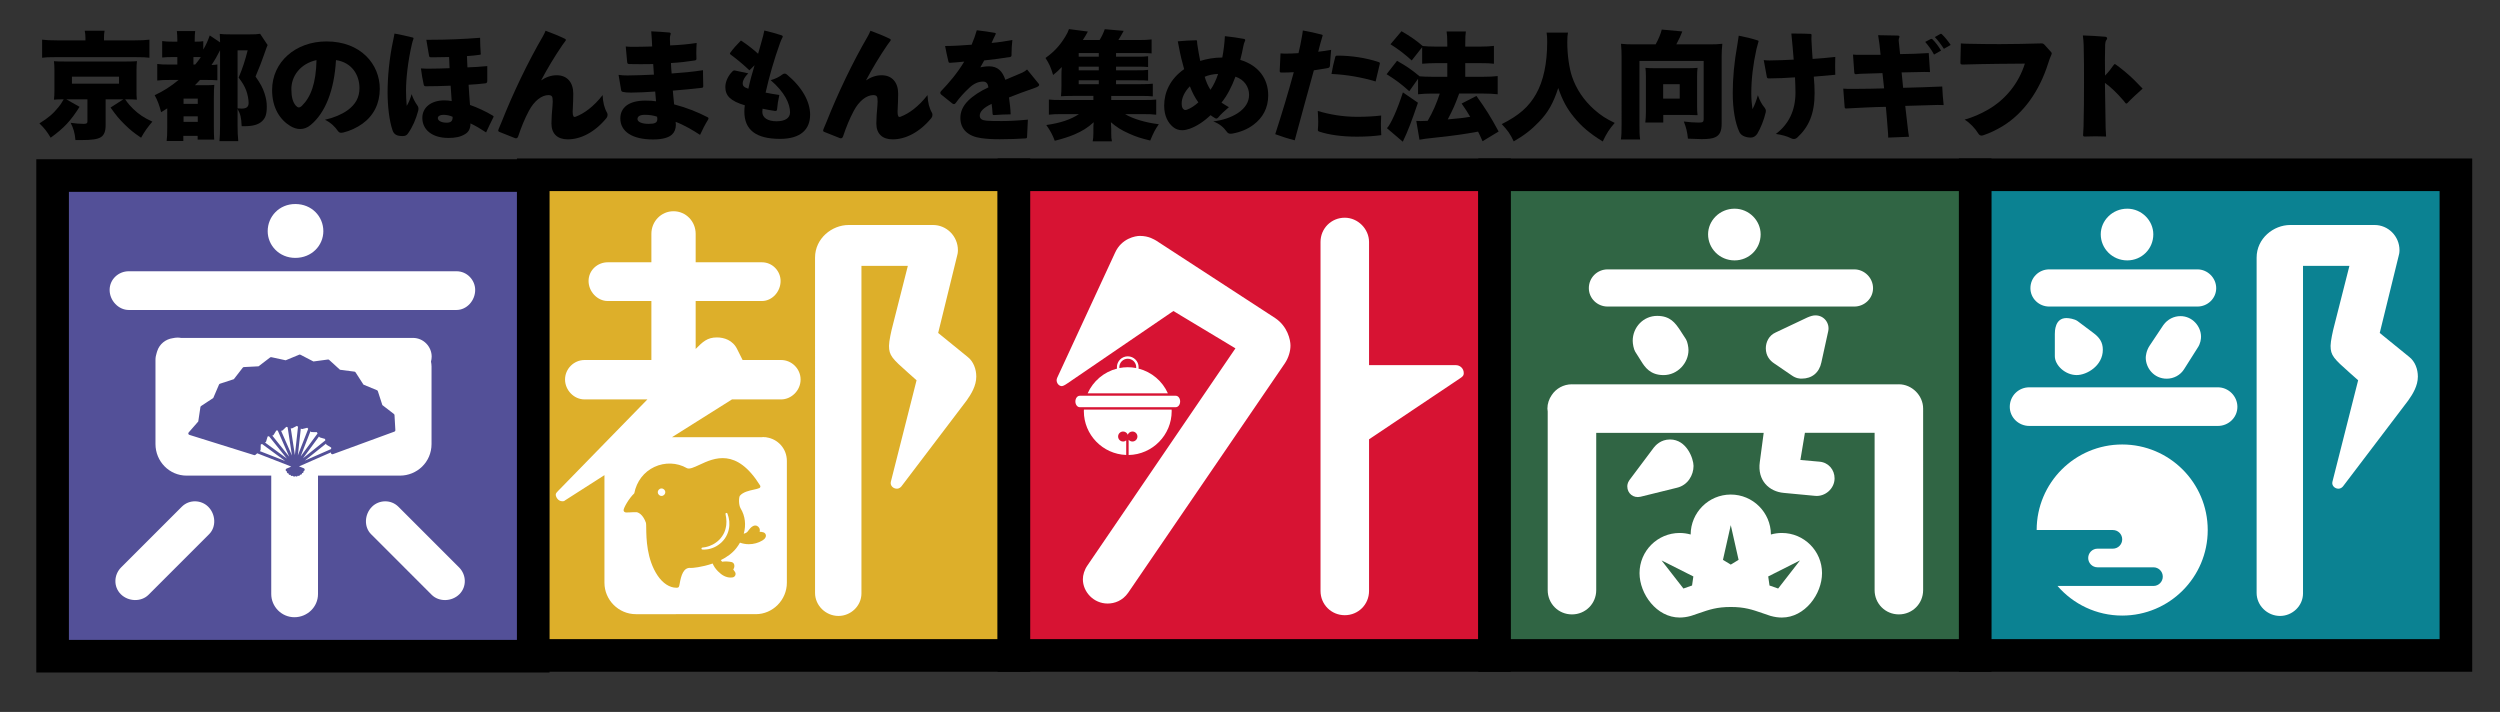
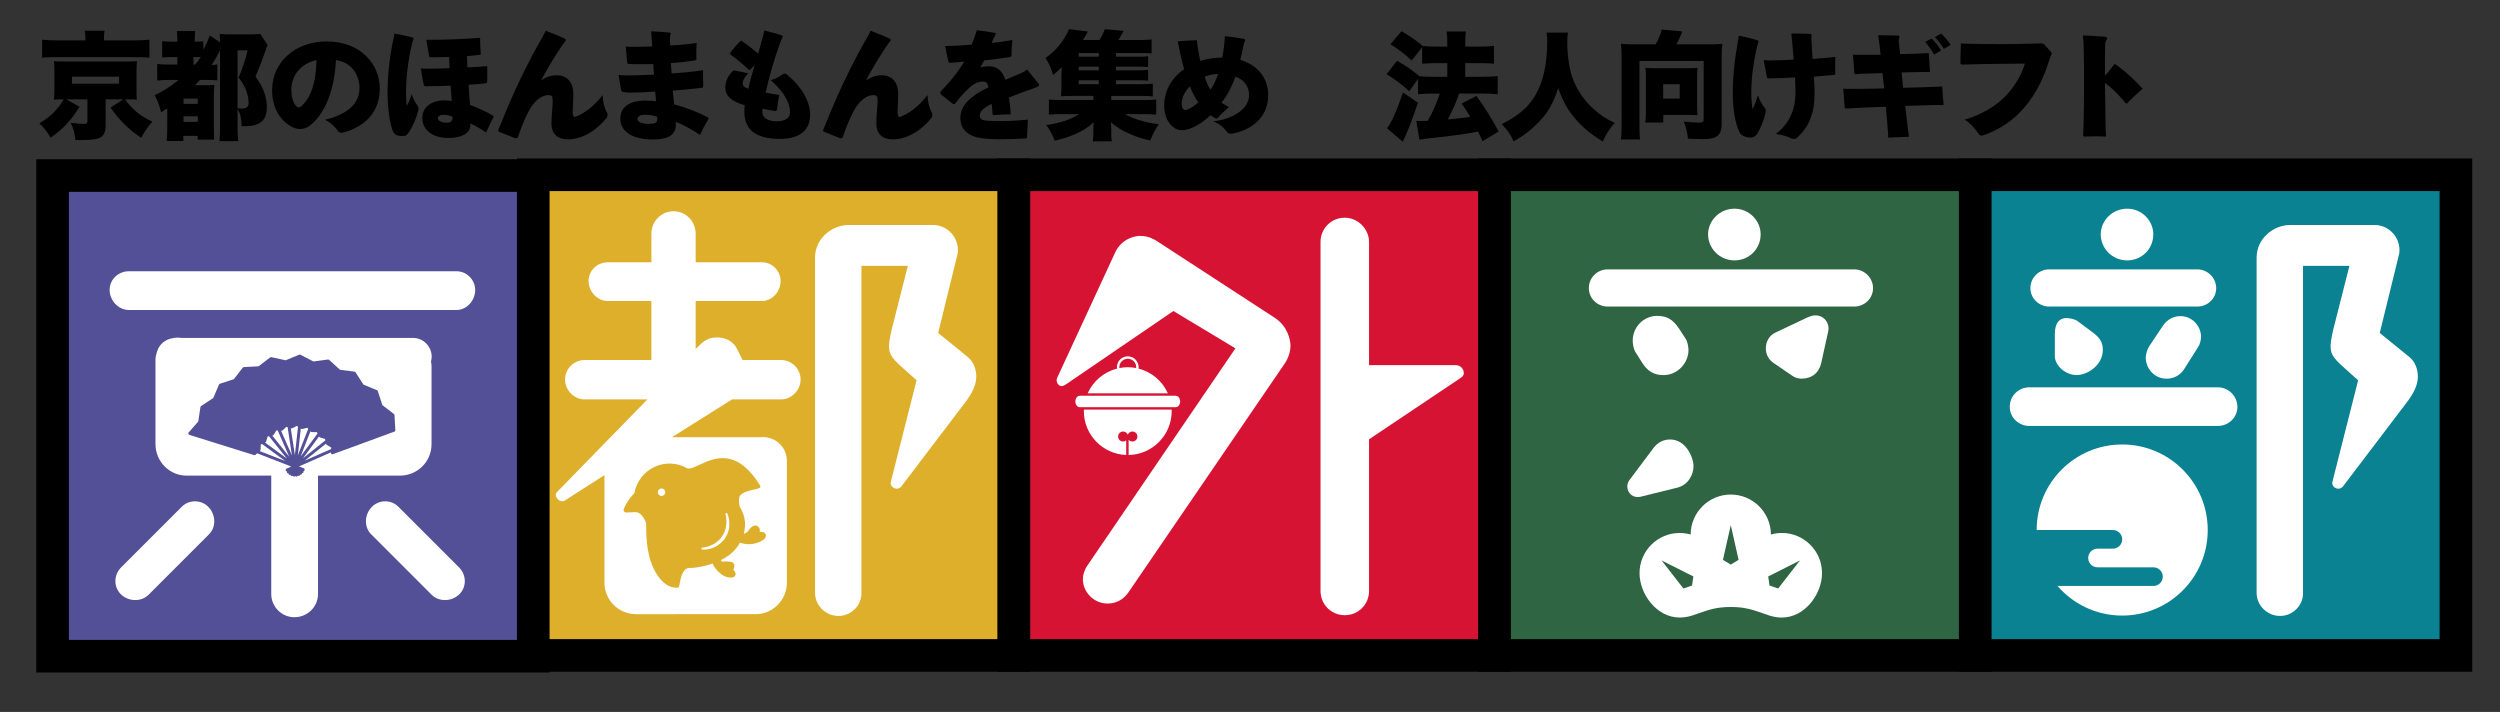
<svg xmlns="http://www.w3.org/2000/svg" version="1.1" id="レイヤー_1" x="0px" y="0px" width="383.333px" height="109.168px" viewBox="0 0 383.333 109.168" enable-background="new 0 0 383.333 109.168" xml:space="preserve">
  <rect x="0" y="0" width="383.333" height="109.168" fill="#333333" stroke="none" />
  <g>
    <rect x="8.066" y="26.917" fill="#535098" stroke="#000000" stroke-width="5" stroke-miterlimit="10" width="73.7" height="73.7" />
    <rect x="81.767" y="26.8" fill="#DDAF2A" stroke="#000000" stroke-width="5" stroke-miterlimit="10" width="73.701" height="73.7" />
    <rect x="155.467" y="26.8" fill="#D71333" stroke="#000000" stroke-width="5" stroke-miterlimit="10" width="73.701" height="73.7" />
    <rect x="229.168" y="26.8" fill="#306544" stroke="#000000" stroke-width="5" stroke-miterlimit="10" width="73.701" height="73.7" />
    <rect x="302.87" y="26.8" fill="#0B8292" stroke="#000000" stroke-width="5" stroke-miterlimit="10" width="73.701" height="73.7" />
    <path fill="#FFFFFF" d="M19.745,47.531c-1.57,0-2.936-1.433-2.936-3.072c0-1.638,1.366-2.867,2.936-2.867h50.248   c1.638,0,2.868,1.365,2.868,2.867c0,1.639-1.297,3.072-2.868,3.072H19.745z" />
    <path fill="#FFFFFF" d="M22.769,91.205c-1.11,1.11-3.089,1.062-4.248-0.096c-1.158-1.158-1.062-2.994,0.048-4.104l9.303-9.303   c1.158-1.159,2.993-1.062,4.055-0.001c1.159,1.159,1.255,3.09,0.145,4.2L22.769,91.205z" />
    <path fill="#FFFFFF" d="M56.892,81.902c-1.11-1.11-1.015-3.041,0.145-4.2c1.062-1.062,2.897-1.158,4.055,0.001l9.303,9.303   c1.11,1.109,1.207,2.945,0.048,4.104c-1.159,1.158-3.138,1.206-4.248,0.096L56.892,81.902z" />
    <path fill="#FFFFFF" d="M66.191,54.68c0-1.502-1.229-2.867-2.868-2.867H27.747c-0.163-0.022-0.324-0.048-0.493-0.048   c-0.263,0-0.515,0.034-0.759,0.088c-1.11,0.153-2.048,0.914-2.385,1.977c-0.015,0.035-0.022,0.074-0.036,0.11   c-0.015,0.054-0.038,0.105-0.049,0.161c-0.111,0.339-0.185,0.697-0.185,1.078v12.903c0,2.662,2.116,4.847,4.78,4.847h12.971v18.16   c0,1.912,1.57,3.551,3.55,3.551c1.98,0,3.619-1.57,3.619-3.551v-18.16h12.562c2.594,0,4.847-2.048,4.847-4.847V56.202   c0-0.261-0.038-0.512-0.084-0.759C66.147,55.195,66.191,54.942,66.191,54.68z" />
-     <path fill="#FFFFFF" d="M45.278,39.544c-2.458,0-4.233-1.912-4.233-4.097c0-2.253,1.775-4.164,4.233-4.164   c2.526,0,4.301,1.911,4.301,4.164C49.579,37.632,47.804,39.544,45.278,39.544z" />
    <path fill="#FFFFFF" d="M148.359,54.716c0.916,0.705,1.338,1.901,1.338,3.029c0,1.409-0.775,2.677-1.479,3.663L138.216,74.58   c-0.07,0.07-0.282,0.352-0.704,0.352c-0.564,0-1.057-0.492-0.917-1.057l3.944-15.566l-1.267-1.127   c-2.466-2.185-2.959-2.678-2.959-4.156c0-0.705,0.352-2.325,0.564-3.099l2.324-9.157h-7.114v50.223c0,1.902-1.62,3.451-3.522,3.451   c-1.972,0-3.592-1.62-3.592-3.521V39.501c0-2.958,2.606-5.001,5.143-5.001h12.96c2.043,0,3.804,1.69,3.804,3.874   c0,0.352-0.071,0.705-0.141,0.916l-2.888,11.764L148.359,54.716z" />
    <path fill="#FFFFFF" d="M369.401,54.716c0.916,0.705,1.338,1.901,1.338,3.029c0,1.409-0.775,2.677-1.479,3.663L359.258,74.58   c-0.07,0.07-0.283,0.352-0.705,0.352c-0.564,0-1.057-0.492-0.916-1.057l3.945-15.566l-1.268-1.127   c-2.467-2.185-2.959-2.678-2.959-4.156c0-0.705,0.352-2.325,0.564-3.099l2.324-9.157h-7.115v50.223   c0,1.902-1.619,3.451-3.521,3.451c-1.973,0-3.592-1.62-3.592-3.521V39.501c0-2.958,2.605-5.001,5.143-5.001h12.959   c2.043,0,3.805,1.69,3.805,3.874c0,0.352-0.072,0.705-0.141,0.916l-2.889,11.764L369.401,54.716z" />
    <path fill="#FFFFFF" d="M119.771,61.244c1.562,0,2.987-1.358,2.987-3.056c0-1.63-1.357-2.987-2.987-2.987h-5.907l-0.814-1.629   c-0.679-1.426-2.037-1.833-3.123-1.833c-1.494,0-2.172,0.679-3.259,1.765v-7.265v-0.083h10.156c1.57,0,2.868-1.433,2.868-3.072   c0-1.502-1.229-2.867-2.868-2.867h-10.156v-4.365c0-1.901-1.494-3.462-3.395-3.462c-1.901,0-3.395,1.562-3.395,3.462v4.365h-6.696   c-1.57,0-2.936,1.229-2.936,2.867c0,1.639,1.366,3.072,2.936,3.072h6.696v9.045H89.626c-1.629,0-2.987,1.357-2.987,2.987   s1.358,3.056,2.987,3.056h9.641L85.552,75.298c-0.135,0.136-0.339,0.339-0.339,0.543c0,0.339,0.339,1.019,1.019,1.019   c0.136,0,0.271,0,0.407-0.136l6.042-3.87v16.498c0,2.648,2.172,4.82,4.82,4.82H115.9c2.581,0,4.753-2.172,4.753-4.82V70.681   c0-1.937-1.439-3.396-3.149-3.62v-0.029h-0.286c-0.055-0.002-0.108-0.017-0.163-0.017c-0.08,0-0.145,0.012-0.219,0.017h-13.793   l9.191-5.787H119.771z" />
    <path fill="#DDAF2A" d="M117.394,81.927c-0.061-0.139-0.177-0.247-0.322-0.296c-0.206-0.07-0.407-0.09-0.598-0.09   c0.025-0.09,0.041-0.197,0.029-0.316c-0.041-0.355-0.33-0.633-0.674-0.646c-0.193-0.004-0.341,0.073-0.391,0.101   c-0.31,0.169-0.503,0.431-0.66,0.641c-0.086,0.116-0.168,0.228-0.25,0.297c-0.12,0.102-0.297,0.167-0.487,0.22   c0.376-1.341,0.228-2.711-0.474-3.872c-0.339-0.561-0.289-1.755-0.109-1.962c0.498-0.571,1.393-0.766,2.111-0.924   c0.35-0.076,0.653-0.143,0.868-0.244c0.07-0.032,0.123-0.094,0.145-0.168s0.011-0.154-0.03-0.221   c-3.619-5.825-7.046-4.229-9.313-3.172c-0.829,0.387-1.545,0.719-1.928,0.499c-1.508-0.862-3.367-0.926-4.975-0.175   c-1.61,0.754-2.728,2.225-3.081,4.046c-0.843,0.796-1.65,2.261-1.64,2.597c0.003,0.072,0.053,0.182,0.108,0.231   c0.147,0.135,0.358,0.12,0.815,0.093c0.307-0.02,0.686-0.043,1.133-0.028c0.821,0.239,1.237,1.224,1.379,1.64   c0.029,0.086,0.034,0.459,0.038,0.818c0.02,1.546,0.062,4.76,1.759,7.277c0.788,1.168,1.839,1.846,2.846,1.846   c0.06,0,0.12-0.002,0.18-0.006c0.239-0.02,0.272-0.215,0.341-0.6c0.223-1.275,0.587-2.558,1.708-2.429   c0.187,0.022,1.696-0.105,3.353-0.679c0.157,0.397,0.417,0.789,0.807,1.186c0.326,0.33,0.625,0.559,0.94,0.718   c0.329,0.166,0.67,0.251,1.002,0.251c0.105,0,0.21-0.009,0.313-0.025c0.175-0.031,0.325-0.144,0.401-0.305   c0.075-0.161,0.067-0.35-0.022-0.503c-0.084-0.146-0.179-0.284-0.285-0.415c0.162-0.221,0.219-0.503,0.142-0.758   c-0.059-0.189-0.215-0.333-0.409-0.373c-0.46-0.096-0.931-0.115-1.417-0.053c-0.006,0.002-0.013,0.004-0.019,0.004   c-0.078-0.073-0.144-0.158-0.205-0.246c0.899-0.443,1.757-1.039,2.382-1.841c0.212-0.271,0.396-0.552,0.559-0.837   c0.434,0.156,0.893,0.238,1.354,0.238c0.732,0,1.464-0.195,2.089-0.576c0.167-0.102,0.373-0.25,0.485-0.504   C117.454,82.225,117.455,82.066,117.394,81.927z M101.436,76.044c-0.316,0-0.573-0.257-0.573-0.574   c0-0.315,0.257-0.573,0.573-0.573c0.316,0,0.574,0.258,0.574,0.573C102.009,75.787,101.752,76.044,101.436,76.044z M111.739,81.218   c-0.048,0.232-0.13,0.462-0.228,0.692c-0.104,0.225-0.218,0.455-0.367,0.66c-0.143,0.21-0.316,0.395-0.49,0.572   c-0.186,0.163-0.365,0.331-0.566,0.453c-0.19,0.143-0.398,0.238-0.591,0.332c-0.199,0.08-0.389,0.157-0.569,0.204   c-0.182,0.046-0.344,0.093-0.503,0.104c-0.153,0.015-0.292,0.04-0.392,0.034c-0.208-0.003-0.327-0.004-0.327-0.004   c-0.085-0.002-0.152-0.072-0.151-0.156c0.001-0.077,0.06-0.141,0.134-0.15c0,0,0.118-0.016,0.324-0.042   c0.107-0.005,0.214-0.044,0.345-0.071c0.129-0.023,0.275-0.084,0.435-0.133c0.314-0.115,0.667-0.289,1.002-0.537   c0.176-0.111,0.329-0.264,0.489-0.41c0.148-0.158,0.295-0.322,0.416-0.507c0.134-0.174,0.236-0.37,0.331-0.564   c0.089-0.197,0.167-0.396,0.212-0.599c0.066-0.197,0.076-0.399,0.115-0.588c0.019-0.189,0.018-0.373,0.027-0.541   c-0.011-0.169-0.021-0.324-0.031-0.463c-0.004-0.139-0.041-0.256-0.054-0.355c-0.033-0.198-0.051-0.312-0.051-0.312l-0.003-0.018   c-0.013-0.083,0.042-0.16,0.125-0.175c0.075-0.012,0.147,0.035,0.169,0.104c0,0,0.037,0.116,0.102,0.319   c0.025,0.104,0.078,0.227,0.099,0.374c0.026,0.148,0.057,0.315,0.082,0.5c0.003,0.187,0.018,0.388,0.011,0.604   C111.805,80.758,111.812,80.991,111.739,81.218z" />
    <path fill="#FFFFFF" d="M163.679,58.777c-0.071,0.072-0.644,0.43-0.858,0.43c-0.573,0-1.001-0.717-0.716-1.288l8.871-19.171   c1.001-2.217,3.147-2.576,3.791-2.576c1.431,0,2.217,0.573,2.504,0.716l18.242,11.875c1.932,1.288,2.359,3.362,2.359,4.221   c0,0.858-0.287,1.861-0.857,2.718l-24.036,35.195c-0.857,1.216-2.074,1.646-3.147,1.646c-2.146,0-3.792-1.788-3.792-3.72   c0-0.645,0.216-1.431,0.716-2.146l22.677-33.264l-9.515-5.723L163.679,58.777z" />
    <path fill="#FFFFFF" d="M223.225,55.988c0.645,0,1.217,0.5,1.217,1.215c0,0.43-0.215,0.572-0.645,0.859l-13.877,9.299V90.61   c0,2.075-1.646,3.72-3.721,3.72s-3.719-1.645-3.719-3.72V37.103c0-2.075,1.645-3.72,3.719-3.72c2.004,0,3.721,1.717,3.721,3.72   v18.886H223.225z" />
    <g>
      <path fill="#FFFFFF" d="M166.773,60.312h12.302c-0.831-1.868-2.489-3.285-4.507-3.795c0.009-0.07,0.021-0.141,0.021-0.215    c0-0.918-0.747-1.666-1.666-1.666c-0.918,0-1.665,0.748-1.665,1.666c0,0.074,0.013,0.145,0.021,0.215    C169.262,57.027,167.604,58.444,166.773,60.312z M171.629,56.303c0-0.715,0.581-1.296,1.295-1.296    c0.715,0,1.295,0.581,1.295,1.296c0,0.045-0.008,0.086-0.013,0.129c-0.415-0.08-0.843-0.125-1.282-0.125    c-0.438,0-0.866,0.045-1.281,0.125C171.638,56.389,171.629,56.348,171.629,56.303z" />
      <path fill="#FFFFFF" d="M166.202,62.805c-0.002,0.08-0.012,0.156-0.012,0.235c0,3.633,2.894,6.595,6.495,6.722v-2.233    c-0.131,0.104-0.295,0.171-0.477,0.171c-0.424,0-0.766-0.344-0.766-0.768c0-0.423,0.342-0.766,0.766-0.766    c0.327,0,0.604,0.205,0.715,0.493c0.11-0.288,0.387-0.493,0.715-0.493c0.423,0,0.766,0.343,0.766,0.766    c0,0.424-0.343,0.768-0.766,0.768c-0.234,0-0.441-0.107-0.582-0.273v2.342c3.651-0.072,6.602-3.06,6.602-6.728    c0-0.079-0.01-0.155-0.012-0.235H166.202z" />
      <path fill="#FFFFFF" d="M180.288,60.684H165.56c-0.369,0-0.668,0.393-0.668,0.875c0,0.483,0.3,0.877,0.668,0.877h14.728    c0.368,0,0.668-0.394,0.668-0.877C180.956,61.076,180.656,60.684,180.288,60.684z" />
    </g>
    <path fill="#FFFFFF" d="M284.317,41.304c1.572,0,2.883,1.311,2.883,2.883s-1.311,2.818-2.883,2.818h-37.812   c-1.572,0-2.883-1.245-2.883-2.818c0-1.638,1.311-2.883,2.883-2.883H284.317z" />
    <path fill="#FFFFFF" d="M258.526,52.037c0.227,0.375,0.375,1.201,0.375,1.651c0,1.951-1.65,3.827-3.826,3.827   c-2.027,0-2.852-1.2-3.453-2.177l-0.898-1.425c-0.227-0.375-0.375-1.2-0.375-1.651c0-2.101,1.648-3.827,3.75-3.827   c2.027,0,2.777,1.126,3.453,2.101L258.526,52.037z" />
    <path fill="#FFFFFF" d="M251.551,76.166c-1.113,0.262-2.031-0.523-2.031-1.572c0-0.131,0-0.524,0.328-0.983l3.734-4.98   c0.262-0.327,1.049-1.245,2.49-1.245c2.555,0,3.604,2.949,3.604,4.063c0,1.376-0.852,2.948-2.555,3.342L251.551,76.166z" />
    <path fill="#FFFFFF" d="M261.905,35.931c0-2.097,1.77-3.932,4.062-3.932c2.229,0,3.998,1.835,3.998,3.932   c0,2.228-1.77,3.997-3.998,3.997C263.674,39.928,261.905,38.094,261.905,35.931z" />
    <path fill="#FFFFFF" d="M336.934,41.304c1.572,0,2.883,1.311,2.883,2.883s-1.311,2.818-2.883,2.818h-22.721   c-1.572,0-2.883-1.245-2.883-2.818c0-1.638,1.311-2.883,2.883-2.883H336.934z" />
    <path fill="#FFFFFF" d="M340.073,59.388c1.633,0,2.994,1.361,2.994,2.995s-1.361,2.928-2.994,2.928h-28.914   c-1.633,0-2.994-1.294-2.994-2.928c0-1.701,1.361-2.995,2.994-2.995H340.073z" />
    <path fill="#FFFFFF" d="M322.114,35.931c0-2.097,1.77-3.932,4.062-3.932c2.229,0,3.998,1.835,3.998,3.932   c0,2.228-1.77,3.997-3.998,3.997C323.883,39.928,322.114,38.094,322.114,35.931z" />
    <path fill="#FFFFFF" d="M279.278,55.566c-0.328,1.572-1.441,2.49-3.016,2.49c-0.262,0-0.852,0-1.57-0.523l-2.688-1.836   c-0.59-0.393-1.246-1.113-1.246-2.293c0-0.918,0.459-1.966,1.508-2.425l4.85-2.294c0.459-0.196,0.852-0.328,1.244-0.328   c1.377,0,2.229,1.246,1.967,2.425L279.278,55.566z" />
-     <path fill="#FFFFFF" d="M291.159,58.924c-0.02,0-0.039,0.006-0.061,0.006l0,0h-31.223H241.09c-0.02,0-0.037-0.006-0.057-0.006   c-1.303,0-2.436,0.65-3.098,1.647c-0.416,0.6-0.666,1.317-0.666,2.078c0,0.155,0.027,0.304,0.045,0.454v27.385   c0,2.074,1.645,3.72,3.719,3.72s3.721-1.646,3.721-3.72v-8.959v-15.16h25.678l-0.598,4.489c-0.393,2.817,1.441,4.521,3.67,4.718   l4.848,0.459c1.508,0.131,2.949-1.114,2.949-2.688c0-1.31-0.916-2.424-2.293-2.555l-2.949-0.262l0.693-4.162h10.688v24.119   c0,2.074,1.645,3.72,3.719,3.72s3.721-1.646,3.721-3.72v-8.959V62.645C294.879,60.641,293.163,58.924,291.159,58.924z" />
    <path fill="#FFFFFF" d="M273.225,81.722c-0.576,0-1.143,0.081-1.684,0.235c-0.018-3.381-2.771-6.126-6.156-6.126   c-3.383,0-6.137,2.745-6.152,6.126c-0.545-0.154-1.111-0.235-1.686-0.235c-3.393,0-6.152,2.761-6.152,6.154   c0,3.216,2.631,6.812,6.152,6.812c0.566,0,1.133-0.082,1.693-0.24c0.018-0.006,0.033-0.009,0.049-0.014   c0.086-0.023,0.168-0.053,0.273-0.09c0.34-0.114,0.658-0.224,0.963-0.328c1.594-0.549,2.742-0.945,4.859-0.945   c2.119,0,3.268,0.396,4.859,0.945c0.307,0.104,0.623,0.214,0.98,0.334c0.084,0.029,0.168,0.059,0.289,0.096   c0.027,0.008,0.053,0.014,0.08,0.018c0.537,0.149,1.086,0.225,1.631,0.225c3.521,0,6.154-3.596,6.154-6.812   C279.379,84.482,276.618,81.722,273.225,81.722z M259.448,89.778l-1.324,0.463l-3.35-4.308l4.873,2.455L259.448,89.778z    M265.385,86.572l-1.199-0.729l1.199-5.324l1.199,5.324L265.385,86.572z M272.649,90.241l-1.326-0.463l-0.197-1.39l4.873-2.455   L272.649,90.241z" />
    <path fill="#FFFFFF" d="M315.075,51.202c0-0.395,0-2.432,1.773-2.432c0.395,0,1.248,0.132,1.709,0.46l2.365,1.774   c0.984,0.723,1.512,1.446,1.512,2.628c0,2.431-2.432,3.877-4.01,3.877c-1.773,0-3.35-1.512-3.35-2.892V51.202z" />
    <path fill="#FFFFFF" d="M331.708,49.852c0.658-0.92,1.643-1.38,2.629-1.38c1.84,0,3.154,1.577,3.154,3.154   c0,0.329-0.066,1.051-0.525,1.708l-2.037,3.22c-0.592,0.985-1.643,1.512-2.695,1.512c-1.971,0-3.219-1.644-3.219-3.221   c0-0.197,0.064-1.051,0.59-1.839L331.708,49.852z" />
    <path fill="#FFFFFF" d="M325.403,68.154c-7.244,0-13.115,5.872-13.115,13.116h11.686c0.789,0,1.43,0.64,1.43,1.429   s-0.641,1.429-1.43,1.429h-2.354c-0.789,0-1.43,0.64-1.43,1.43c0,0.788,0.641,1.429,1.43,1.429h8.576c0.789,0,1.43,0.64,1.43,1.43   c0,0.789-0.641,1.43-1.43,1.43h-14.711c2.404,2.78,5.955,4.541,9.918,4.541c7.244,0,13.115-5.873,13.115-13.116   C338.518,74.026,332.647,68.154,325.403,68.154z" />
    <g>
      <path d="M12.201,16.381c-1.387,2.179-2.359,3.223-4.43,4.735c-0.558-0.936-0.99-1.494-1.729-2.196    c1.351-0.829,2.125-1.495,2.935-2.503c0.288-0.342,0.396-0.522,0.792-1.188c-0.9,0-1.009,0.018-1.495,0.054    c0.054-0.504,0.072-0.792,0.072-1.387v-3.133c0-0.612-0.018-0.774-0.072-1.386l0.18,0.018c0.36,0.036,0.666,0.036,1.44,0.036    h9.471c0.918,0,1.224-0.018,1.639-0.054c-0.054,0.396-0.072,0.774-0.072,1.386v3.133c0,0.648,0,0.864,0.054,1.387    c-0.432-0.036-0.792-0.054-1.639-0.054h-0.162c0.522,0.738,0.774,1.008,1.243,1.477c0.9,0.846,1.602,1.333,2.935,1.944    c-0.72,0.847-1.188,1.495-1.729,2.467c-1.17-0.792-1.656-1.188-2.503-2.017c-0.9-0.882-1.332-1.422-2.178-2.611l1.962-1.26h-2.719    v4.015c0,0.882-0.234,1.477-0.72,1.783c-0.522,0.324-1.351,0.45-3.007,0.45c-0.018,0-0.144,0-0.342,0c-0.108,0-0.306,0-0.558,0    c-0.108-1.134-0.288-1.765-0.738-2.647c0.72,0.108,1.44,0.162,1.999,0.162c0.432,0,0.576-0.09,0.576-0.36v-3.403h-3.241    L12.201,16.381z M13.101,5.812c0-0.396-0.036-0.738-0.108-1.098h3.043c-0.072,0.324-0.09,0.684-0.09,1.081V6.19h4.735    c0.99,0,1.62-0.036,2.232-0.108v2.772c-0.54-0.072-1.008-0.09-2.017-0.09H8.42c-0.99,0-1.422,0.018-1.963,0.09V6.082    C6.961,6.154,7.754,6.19,8.798,6.19h4.303V5.812z M11.031,12.834h7.22v-1.081h-7.22V12.834z" />
      <path d="M26.11,12.258c-0.936,0-1.422,0.018-1.999,0.09V9.809c0.486,0.072,1.044,0.09,1.999,0.09h1.081V8.747h-0.576    c-0.756,0-1.188,0.018-1.747,0.072V6.298c0.504,0.072,0.864,0.09,1.747,0.09h0.576V6.1c0-0.396-0.018-0.828-0.072-1.332h2.809    c-0.054,0.414-0.072,0.738-0.072,1.332v0.288H30c0.558,0,0.846-0.018,1.17-0.072v1.278c0.414-0.684,0.738-1.422,0.99-2.161    l1.584,1.062c0-0.468-0.018-0.846-0.054-1.296c0.414,0.054,0.882,0.072,1.656,0.072h2.971c0.792,0,1.134-0.018,1.566-0.09    l1.152,1.729c-0.126,0.27-0.126,0.27-0.576,1.548c-0.324,0.955-0.63,1.729-1.278,3.277c0.774,1.117,1.098,1.711,1.386,2.593    c0.234,0.738,0.342,1.351,0.342,1.999c0,1.188-0.198,1.782-0.756,2.287c-0.558,0.504-1.386,0.738-2.665,0.738    c-0.09,0-0.252,0-0.432,0c-0.072-1.422-0.18-1.818-0.63-2.646v2.485c0,0.972,0.036,1.764,0.108,2.449h-2.881    c0.054-0.559,0.09-1.369,0.09-2.503V7.702c-0.45,0.9-0.792,1.495-1.314,2.269c0.432-0.018,0.63-0.036,0.9-0.09v2.431    c-0.414-0.036-0.918-0.054-1.764-0.054h-0.9c-0.342,0.36-0.54,0.558-0.774,0.81h1.675c0.576,0,0.936-0.018,1.296-0.054    c-0.054,0.522-0.072,0.937-0.072,1.963v4.483c0,0.846,0.018,1.35,0.054,1.944h-2.539v-0.576h-2.196v0.792h-2.557    c0.072-0.558,0.09-1.081,0.09-2.053v-2.953c-0.216,0.144-0.414,0.27-0.937,0.594c-0.27-1.062-0.54-1.8-0.99-2.61    c1.404-0.667,2.377-1.279,3.673-2.341H26.11z M28.145,15.931h2.179v-0.81h-2.179V15.931z M28.145,18.686h2.179v-0.846h-2.179    V18.686z M29.928,9.899c0.342-0.396,0.576-0.72,0.864-1.134c-0.108-0.018-0.252-0.018-0.396-0.018h-0.738v1.152H29.928z     M36.428,16.615c0.288,0.018,0.486,0.036,0.63,0.036c0.738,0,1.062-0.27,1.062-0.864c0-0.558-0.144-1.278-0.36-1.891    c-0.27-0.702-0.54-1.17-1.17-1.999c0.594-1.386,0.99-2.611,1.386-4.177h-1.548V16.615z" />
      <path d="M55.569,18.974c-0.829,0.594-1.927,1.116-2.953,1.351C52.49,20.342,52.4,20.36,52.31,20.36    c-0.234,0-0.36-0.09-0.522-0.306c-0.378-0.558-1.008-1.225-1.963-1.693c1.333-0.288,2.557-0.81,3.421-1.422    c1.26-0.9,1.873-1.999,1.873-3.421c0-2.035-1.17-3.943-3.601-4.303c-0.27,4.663-1.639,8.084-3.871,9.939    c-0.504,0.432-1.062,0.63-1.621,0.63c-0.504,0-1.008-0.162-1.495-0.45c-1.603-0.973-2.809-2.791-2.809-5.528    c0-4.321,3.619-7.454,8.336-7.454c5.275,0,8.174,3.511,8.174,7.256C58.234,15.877,57.298,17.731,55.569,18.974z M44.676,13.68    c0,1.188,0.216,1.98,0.685,2.521c0.162,0.18,0.306,0.27,0.45,0.27c0.162,0,0.324-0.09,0.504-0.27    c1.333-1.314,2.143-3.421,2.215-6.986C45.99,9.773,44.658,11.735,44.676,13.68z" />
      <path d="M64.11,17.029c-0.342,1.278-0.846,2.431-1.531,3.403c-0.198,0.306-0.414,0.432-0.864,0.432c-0.09,0-0.216,0-0.342-0.018    c-0.63-0.054-1.008-0.324-1.188-0.882c-0.504-1.458-0.756-3.745-0.756-5.815c0-2.269,0.252-5.186,0.864-7.995    c0.072-0.36,0.144-0.684,0.198-1.008c0.954,0.18,1.909,0.378,2.809,0.612c0.072,0.018,0.108,0.054,0.108,0.126    c0,0.018,0,0.054-0.018,0.09c-0.108,0.271-0.162,0.504-0.234,0.792c-0.612,2.629-0.9,5.312-0.9,7.112    c0,0.756,0.036,1.603,0.108,2.359c0.306-0.486,0.54-1.08,0.756-1.8c0.18,0.594,0.522,1.242,0.882,1.746    c0.126,0.162,0.162,0.324,0.162,0.486C64.164,16.777,64.146,16.903,64.11,17.029z M65.37,6.1c0.198,0,0.396,0,0.594,0    c2.557,0,5.167-0.108,7.652-0.306c0,0.792,0.036,1.584,0.091,2.376c0.018,0.036,0.018,0.072,0.018,0.108    c0,0.09-0.054,0.108-0.18,0.126c-0.559,0.09-1.243,0.145-1.945,0.198c0.019,0.558,0.036,1.134,0.072,1.729    c0.973-0.018,2.017-0.108,3.043-0.198c0,0.252,0,0.522,0,0.774c0,0.522,0,1.044,0,1.458c0,0.306-0.09,0.378-0.288,0.414    c-0.792,0.108-1.675,0.162-2.575,0.216c0.055,1.08,0.145,2.143,0.217,3.097c1.044,0.36,2.467,1.008,3.493,1.639    c0.09,0.054,0.126,0.108,0.126,0.162c0,0.036-0.019,0.072-0.055,0.126c-0.342,0.684-0.756,1.53-1.098,2.287    c-0.811-0.54-1.639-1.026-2.395-1.386c0,0.882-0.343,1.368-0.847,1.656c-0.721,0.432-1.477,0.576-2.539,0.576    c-2.521,0-3.997-1.278-3.997-3.079c0-1.584,1.333-2.683,3.385-2.683c0.379,0,0.774,0.036,1.117,0.108l-0.162-2.358    c-1.351,0.054-2.557,0.09-3.835,0.09c-0.126,0-0.252-0.072-0.288-0.234c-0.18-0.774-0.324-1.657-0.432-2.503    c0.27,0.018,0.522,0.036,0.81,0.036c0.216,0,0.414,0,0.63,0c0.972,0,1.963-0.036,2.953-0.072c-0.019-0.594-0.055-1.188-0.072-1.71    c-0.756,0.018-1.53,0.036-2.251,0.036c-0.162,0-0.342,0-0.504,0c-0.234,0-0.288-0.054-0.324-0.252L65.37,6.1z M67.98,17.605    c-0.521,0-0.846,0.216-0.846,0.504c0,0.396,0.522,0.702,1.351,0.702c0.594,0,0.918-0.198,0.918-0.846c0-0.018,0-0.036,0-0.054    C68.989,17.713,68.485,17.605,67.98,17.605z" />
      <path d="M76.594,20.234c-0.145-0.054-0.198-0.126-0.198-0.234c0-0.054,0.019-0.126,0.054-0.198    c0.162-0.36,0.324-0.756,0.469-1.116c1.746-4.411,4.015-9.146,6.319-13.108c0.162-0.288,0.288-0.54,0.414-0.864    c1.045,0.378,2.017,0.774,2.989,1.243c0.09,0.054,0.126,0.108,0.126,0.162c0,0.054-0.018,0.108-0.072,0.162    c-0.162,0.198-0.324,0.432-0.485,0.667c-1.152,1.692-2.251,3.511-3.241,5.383c0.756-0.504,1.53-0.792,2.395-0.792    c1.62,0,2.539,1.116,2.539,2.827c0,0.774-0.036,1.477-0.072,2.305c-0.019,0.162-0.019,0.306-0.019,0.432    c0,0.288,0.019,0.522,0.091,0.648c0.018,0.126,0.107,0.18,0.216,0.18c0.054,0,0.126-0.018,0.198-0.054    c1.224-0.468,2.664-1.477,4.087-3.295c0.036,1.098,0.271,2.017,0.685,2.719c0.054,0.09,0.071,0.216,0.071,0.324    c0,0.162-0.054,0.324-0.162,0.468c-1.8,2.197-3.961,3.277-5.941,3.277c-1.566,0-2.503-0.846-2.503-2.431    c0-0.774,0.072-1.746,0.162-2.701c0.019-0.234,0.036-0.45,0.036-0.666c0-0.198-0.018-0.396-0.036-0.558    c-0.054-0.288-0.216-0.432-0.612-0.432c-1.044,0-2.196,0.882-3.007,2.413c-0.647,1.206-1.206,2.593-1.639,3.907    c-0.071,0.198-0.18,0.306-0.342,0.306c-0.072,0-0.144-0.018-0.216-0.054L76.594,20.234z" />
      <path d="M95.947,7.126c0.307,0.036,0.631,0.054,0.937,0.054c0.18,0,0.36,0,0.54,0c0.811,0,1.621-0.036,2.575-0.054    c-0.036-0.756-0.072-1.53-0.145-2.322c0.99,0.036,1.873,0.108,2.755,0.18c0.162,0.018,0.234,0.072,0.234,0.198    c0,0.036-0.019,0.072-0.036,0.126c-0.072,0.198-0.09,0.414-0.09,0.63c0,0.288,0.018,0.63,0.036,1.026    c1.386-0.054,2.826-0.18,4.068-0.378c-0.035,0.504-0.054,1.044-0.054,1.566c0,0.288,0,0.576,0.019,0.846    c0,0.18-0.072,0.234-0.252,0.27c-1.117,0.18-2.323,0.324-3.655,0.396c0.018,0.594,0.054,1.098,0.107,1.603    c1.585-0.108,3.224-0.252,4.808-0.504c0,0.216,0,0.414,0,0.648c0,0.594,0.019,1.224,0.036,1.782c0,0.162-0.054,0.252-0.198,0.27    c-1.53,0.162-2.898,0.324-4.465,0.432c0.071,0.703,0.107,1.333,0.197,2.107c1.837,0.486,3.565,1.152,5.15,1.98    c0.071,0.054,0.126,0.09,0.126,0.18c0,0.036-0.019,0.09-0.055,0.162c-0.45,0.72-0.882,1.548-1.242,2.358    c-1.08-0.702-2.431-1.512-3.745-1.999c0.019,0.144,0.036,0.288,0.036,0.432c0,0.648-0.216,1.17-0.594,1.513    c-0.486,0.45-1.387,0.756-2.917,0.756c-3.188,0-5.006-1.224-5.006-3.223c0-1.639,1.261-2.737,3.835-2.737    c0.774,0,1.207,0.036,1.639,0.108c-0.036-0.504-0.072-0.99-0.126-1.495c-1.332,0.09-2.665,0.162-3.709,0.162    c-0.54,0-0.973-0.036-1.261-0.108c-0.162-0.054-0.233-0.126-0.252-0.27l-0.396-2.341c0.449,0.072,0.846,0.09,1.386,0.09    c1.225-0.018,2.539-0.054,4.033-0.126c-0.054-0.594-0.071-1.08-0.107-1.62c-0.667,0.018-1.314,0.018-1.909,0.018    c-0.612,0-1.188,0-1.765-0.018c-0.233-0.018-0.306-0.09-0.323-0.342L95.947,7.126z M98.883,17.605    c-0.793,0-1.135,0.252-1.135,0.648c0,0.432,0.648,0.738,1.711,0.738c0.954,0,1.332-0.162,1.332-0.756    c0-0.108-0.018-0.216-0.036-0.342C100.179,17.695,99.566,17.605,98.883,17.605z" />
      <path d="M114.909,10.781c-0.882-0.846-1.926-1.71-2.881-2.413c-0.071-0.054-0.107-0.108-0.107-0.162    c0-0.036,0.018-0.09,0.072-0.144c0.396-0.558,1.008-1.242,1.62-1.854c0.99,0.648,1.927,1.386,2.629,2.035    c0.288-0.955,0.54-1.927,0.774-2.755c0.071-0.288,0.126-0.541,0.18-0.811c0.918,0.216,1.782,0.45,2.646,0.738    c0.126,0.036,0.181,0.108,0.181,0.18c0,0.036-0.019,0.072-0.036,0.126c-0.126,0.234-0.288,0.594-0.378,0.864    c-0.883,2.431-1.693,5.258-2.215,7.616c0.576,0.126,1.26,0.234,2.106,0.36c-0.18,0.774-0.306,1.603-0.342,2.143    c-0.019,0.216-0.072,0.306-0.234,0.306c-0.036,0-0.072,0-0.108,0c-0.684-0.09-1.242-0.216-1.891-0.342    c-0.018,0.162-0.035,0.324-0.035,0.504c0,0.882,0.846,1.422,2.16,1.422c1.332,0,2.089-0.486,2.089-1.369    c0-1.314-0.811-3.079-2.971-4.933c0.702-0.198,1.242-0.45,1.836-0.9c0.108-0.072,0.198-0.108,0.307-0.108    c0.107,0,0.216,0.036,0.324,0.126c2.34,1.926,3.583,4.159,3.583,6.176c0,2.25-1.44,3.709-4.609,3.709    c-3.728,0-5.474-1.404-5.474-4.177c0-0.306,0.018-0.648,0.071-0.972c-2.179-0.648-2.988-1.44-2.988-2.809    c0-0.792,0.414-1.729,1.098-2.395c0.091-0.09,0.162-0.144,0.288-0.144c0.036,0,0.072,0,0.108,0.018l2.017,0.432    c-0.576,0.576-0.847,1.098-0.847,1.53s0.217,0.612,0.865,0.828c0.252-1.17,0.594-2.431,0.954-3.601L114.909,10.781z" />
      <path d="M126.41,20.234c-0.145-0.054-0.198-0.126-0.198-0.234c0-0.054,0.019-0.126,0.054-0.198    c0.162-0.36,0.324-0.756,0.469-1.116c1.746-4.411,4.015-9.146,6.319-13.108c0.162-0.288,0.288-0.54,0.414-0.864    c1.045,0.378,2.017,0.774,2.989,1.243c0.09,0.054,0.126,0.108,0.126,0.162c0,0.054-0.018,0.108-0.072,0.162    c-0.162,0.198-0.324,0.432-0.485,0.667c-1.152,1.692-2.251,3.511-3.241,5.383c0.756-0.504,1.53-0.792,2.395-0.792    c1.62,0,2.539,1.116,2.539,2.827c0,0.774-0.036,1.477-0.072,2.305c-0.019,0.162-0.019,0.306-0.019,0.432    c0,0.288,0.019,0.522,0.091,0.648c0.018,0.126,0.107,0.18,0.216,0.18c0.054,0,0.126-0.018,0.198-0.054    c1.224-0.468,2.664-1.477,4.087-3.295c0.036,1.098,0.271,2.017,0.685,2.719c0.054,0.09,0.071,0.216,0.071,0.324    c0,0.162-0.054,0.324-0.162,0.468c-1.8,2.197-3.961,3.277-5.941,3.277c-1.566,0-2.503-0.846-2.503-2.431    c0-0.774,0.072-1.746,0.162-2.701c0.019-0.234,0.036-0.45,0.036-0.666c0-0.198-0.018-0.396-0.036-0.558    c-0.054-0.288-0.216-0.432-0.612-0.432c-1.044,0-2.196,0.882-3.007,2.413c-0.647,1.206-1.206,2.593-1.639,3.907    c-0.071,0.198-0.18,0.306-0.342,0.306c-0.072,0-0.144-0.018-0.216-0.054L126.41,20.234z" />
      <path d="M159.25,12.816c0.054,0.054,0.09,0.126,0.09,0.198c0,0.072-0.036,0.126-0.09,0.18c-0.126,0.108-0.324,0.198-0.54,0.27    c-1.423,0.504-2.809,0.99-3.997,1.477c0.107,0.846,0.234,1.729,0.252,2.593c-0.883,0-1.656,0.054-2.521,0.108    c-0.019,0-0.055,0-0.072,0c-0.108,0-0.162-0.054-0.18-0.198c-0.019-0.468-0.072-1.044-0.145-1.513    c-1.314,0.612-1.818,1.225-1.818,1.801c0,0.486,0.342,0.72,1.062,0.774c0.594,0.054,1.351,0.054,2.322,0.054    c1.135,0,2.521-0.072,3.997-0.216c-0.054,0.882-0.09,1.8-0.126,2.61c0,0.216-0.054,0.252-0.27,0.271    c-1.171,0.072-2.431,0.126-3.907,0.126c-1.188,0-1.999-0.054-2.81-0.162c-2.034-0.27-3.24-1.333-3.24-3.115    c0-0.918,0.359-1.8,1.188-2.628c0.773-0.774,1.872-1.477,3.114-2.053c-0.09-0.576-0.306-0.882-0.846-0.882    c-0.667,0-1.387,0.288-2.089,0.954c-0.811,0.756-1.513,1.531-2.089,2.341c-0.09,0.108-0.162,0.162-0.252,0.162    s-0.18-0.036-0.271-0.108l-1.71-1.369c-0.072-0.072-0.126-0.162-0.126-0.252s0.036-0.162,0.107-0.252    c1.297-1.351,2.503-2.773,3.565-4.538c-0.774,0.072-1.422,0.144-2.124,0.18c-0.019,0-0.055,0-0.072,0    c-0.145,0-0.198-0.054-0.234-0.216c-0.198-0.774-0.342-1.549-0.504-2.359c1.332,0,2.593-0.09,4.069-0.198    c0.306-0.702,0.576-1.476,0.792-2.214c0.954,0.108,1.854,0.234,2.755,0.396c0.108,0.018,0.162,0.072,0.162,0.126    c0,0.036-0.019,0.09-0.054,0.144c-0.198,0.378-0.396,0.828-0.595,1.278c1.044-0.09,2.125-0.252,3.187-0.45    c-0.071,0.702-0.126,1.351-0.126,1.98c0,0.09,0,0.198,0,0.288c0,0.234-0.071,0.306-0.252,0.342    c-1.314,0.216-2.61,0.378-3.942,0.522c-0.198,0.36-0.396,0.721-0.595,1.062c0.288-0.072,0.559-0.108,0.9-0.144    c0.162-0.018,0.306-0.018,0.432-0.018c1.333,0,2.071,0.756,2.503,2.071c0.828-0.342,1.675-0.702,2.593-1.098    c0.271-0.126,0.522-0.288,0.738-0.486L159.25,12.816z" />
      <path d="M171.128,12.906h3.781c0.9,0,1.387-0.018,1.854-0.072v1.944c-0.522-0.054-0.937-0.072-1.818-0.072h-4.556v0.63h4.79    c1.098,0,1.674-0.018,2.106-0.072v2.323c-0.631-0.072-1.099-0.09-2.106-0.09h-2.665c1.17,0.72,3.169,1.314,5.167,1.549    c-0.63,0.936-0.738,1.152-1.314,2.502c-1.44-0.342-2.214-0.594-3.276-1.08c-1.207-0.541-1.909-0.99-2.755-1.729    c0.036,0.468,0.054,0.756,0.054,1.026v0.684c0,0.576,0.019,0.846,0.108,1.224h-2.953c0.072-0.378,0.108-0.684,0.108-1.224v-0.684    c0-0.396,0-0.667,0.054-1.026c-0.883,0.81-1.729,1.35-2.989,1.891c-0.864,0.36-1.891,0.684-2.988,0.954    c-0.343-0.918-0.685-1.548-1.297-2.413c2.161-0.306,3.764-0.846,5.006-1.675h-2.539c-0.99,0-1.477,0.018-2.07,0.09v-2.323    c0.432,0.054,0.954,0.072,2.07,0.072h4.754v-0.63h-3.188c-0.738,0-1.242,0.018-1.782,0.054c0.054-0.468,0.072-0.936,0.072-1.656    v-1.477c0-0.45,0-0.81,0.054-1.35c-0.486,0.522-0.738,0.738-1.332,1.224c-0.343-1.152-0.595-1.729-1.171-2.611    c1.314-0.936,2.197-1.891,3.043-3.277c0.252-0.396,0.468-0.846,0.559-1.152l2.898,0.378c-0.324,0.594-0.45,0.811-0.774,1.296    h2.575c0.324-0.522,0.558-1.008,0.792-1.656l2.899,0.252c-0.289,0.54-0.522,0.937-0.811,1.404h3.241    c0.81,0,1.296-0.018,1.854-0.09v2.143c-0.379-0.036-0.793-0.054-1.404-0.054h-4.052v0.558h3.097c1.062,0,1.297,0,1.818-0.072    v1.657c-0.54-0.054-0.72-0.054-1.818-0.054h-3.097v0.558h3.097c1.081,0,1.225,0,1.818-0.072v1.657    c-0.468-0.054-0.737-0.054-1.818-0.054h-3.097V12.906z M168.481,8.134h-3.079v0.558h3.079V8.134z M168.481,10.223h-3.079v0.558    h3.079V10.223z M165.402,12.312v0.594h3.079v-0.594H165.402z" />
      <path d="M192.21,19.118c-0.918,0.702-2.034,1.152-3.276,1.369c-0.09,0.018-0.181,0.018-0.252,0.018    c-0.271,0-0.45-0.108-0.631-0.378c-0.45-0.63-1.08-1.152-2.017-1.512c1.387-0.162,2.791-0.612,3.817-1.314    c1.099-0.738,1.675-1.675,1.675-2.755c0-1.225-0.738-2.341-2.089-2.791c-0.54,1.477-1.278,2.935-2.143,3.979    c0.396,0.252,0.738,0.486,1.135,0.702c-0.631,0.54-1.225,1.062-1.657,1.603c-0.09,0.09-0.18,0.144-0.27,0.144    c-0.055,0-0.126-0.036-0.198-0.072c-0.216-0.144-0.468-0.27-0.685-0.45c-1.08,1.026-2.143,1.692-3.169,2.071    c-0.414,0.144-0.81,0.234-1.188,0.234c-0.504,0-0.972-0.144-1.386-0.486c-0.757-0.63-1.369-1.657-1.369-3.295    c0-1.98,0.883-4.069,3.062-5.582c-0.288-0.99-0.595-2.25-0.792-3.331c-0.055-0.306-0.108-0.612-0.181-0.936    c0.9-0.09,1.927-0.144,2.791-0.162c0.126,0,0.162,0.036,0.162,0.162c0,0.216,0.036,0.45,0.072,0.684    c0.107,0.72,0.252,1.531,0.414,2.323c0.972-0.306,2.106-0.522,3.385-0.522c0.216-1.117,0.342-2.233,0.396-3.277    c1.026,0.108,2.034,0.252,2.898,0.415c0.145,0.018,0.216,0.09,0.216,0.198c0,0.072-0.018,0.144-0.071,0.216    c-0.091,0.18-0.145,0.396-0.198,0.648c-0.126,0.72-0.307,1.458-0.486,2.161c2.827,0.846,4.286,2.917,4.286,5.438    C194.461,16.561,193.616,18.073,192.21,19.118z M182.451,13.23c-0.864,0.864-1.26,1.854-1.26,2.593    c0,0.396,0.054,0.666,0.197,0.846c0.108,0.126,0.217,0.198,0.379,0.198c0.071,0,0.18-0.018,0.288-0.072    c0.54-0.198,1.116-0.576,1.692-1.098C183.226,14.977,182.794,14.148,182.451,13.23z M184.72,11.771    c0.217,0.756,0.505,1.404,0.883,1.999c0.468-0.666,0.864-1.494,1.17-2.431C185.998,11.357,185.296,11.52,184.72,11.771z" />
-       <path d="M203.926,10.043c-0.018,0.234-0.09,0.324-0.27,0.378c-0.721,0.126-1.439,0.252-2.197,0.36    c-0.953,3.493-1.998,7.22-2.934,10.731c-1.008-0.252-2.035-0.576-2.99-0.937c1.027-3.169,1.982-6.32,2.846-9.507    c-0.559,0.036-1.08,0.054-1.512,0.054c-0.145,0-0.289,0-0.414,0c-0.162,0-0.234-0.072-0.234-0.216c0,0,0-0.018,0-0.036    c0.053-0.882,0.09-1.818,0.125-2.683c0.199,0.018,0.379,0.036,0.576,0.036c0.703,0,1.441-0.018,2.18-0.072    c0.18-0.72,0.377-1.674,0.521-2.521c0.072-0.36,0.107-0.648,0.145-0.955c1.025,0.18,1.943,0.378,2.881,0.63    c0.125,0.018,0.162,0.072,0.162,0.126c0,0.036-0.018,0.072-0.037,0.126c-0.27,0.864-0.467,1.657-0.646,2.377    c0.684-0.072,1.367-0.18,1.98-0.288C204.036,8.531,203.963,9.287,203.926,10.043z M208.176,20.954c-0.072,0-0.145,0-0.217,0    c-2.143,0-4.176-0.27-5.672-0.774c-0.143-0.054-0.215-0.108-0.215-0.252c0-0.018,0-0.036,0-0.054    c0.035-0.378,0.055-0.774,0.055-1.188c0-0.54-0.037-1.098-0.072-1.674c1.801,0.54,3.816,0.9,6.049,0.9    c1.369,0,2.594-0.072,3.674-0.198c-0.018,0.432-0.037,0.846-0.037,1.26c0,0.594,0.02,1.152,0.055,1.747    C210.75,20.864,209.563,20.954,208.176,20.954z M210.93,12.492c-2.105-0.63-4.393-1.044-6.77-1.152    c0.145-0.864,0.342-1.747,0.576-2.593c0.037-0.144,0.109-0.216,0.289-0.216c0.053,0,0.107,0,0.162,0    c1.926,0,4.268,0.324,6.211,0.99c0.127,0.036,0.18,0.108,0.18,0.198c0,0.036,0,0.072-0.018,0.108L210.93,12.492z" />
      <path d="M216.465,9.269c-1.1-0.99-1.98-1.674-3.26-2.484l1.693-1.999c1.367,0.792,2.215,1.386,3.258,2.269    c0.451,0.054,1.152,0.09,1.98,0.09h1.783V6.82c0-1.062-0.035-1.495-0.107-1.999h2.953c-0.072,0.504-0.092,0.918-0.092,1.999v0.324    h2.342c0.846,0,1.439-0.036,2.053-0.108v2.737c-0.541-0.072-1.1-0.09-2.035-0.09h-2.359v2.088h2.846    c0.811,0,1.531-0.036,2.125-0.108v2.791c-0.631-0.072-1.387-0.108-2.125-0.108h-3.781c-0.721,1.927-0.828,2.161-1.746,3.961    c1.711-0.144,2.43-0.234,3.439-0.396c-0.434-0.738-0.666-1.098-1.314-2.034l2.268-1.17c1.459,2.052,2.16,3.151,3.404,5.456    l-2.467,1.494c-0.344-0.774-0.434-0.99-0.686-1.476c-2.25,0.414-3.457,0.576-6.049,0.864c-2.035,0.216-2.27,0.252-2.936,0.378    l-0.486-2.881c0.324,0.018,0.486,0.018,0.666,0.018c0.289,0,0.775-0.018,1.08-0.036c0.758-1.278,1.369-2.683,1.855-4.177h-1.207    c-0.773,0-1.512,0.036-2.125,0.108v-2.376l-1.35,1.909c-1.207-1.099-2.053-1.729-3.475-2.611l1.602-2.053    c1.494,0.846,2.252,1.369,3.457,2.377c0.451,0.036,1.135,0.072,1.91,0.072h2.34V9.683h-1.801c-0.738,0-1.387,0.036-2.053,0.09    V7.234L216.465,9.269z M217.418,15.751c-0.99,2.898-1.512,4.285-2.322,5.978l-2.43-2.071c0.611-0.648,1.584-2.827,2.447-5.492    L217.418,15.751z" />
      <path d="M240.424,5.001c-0.072,0.324-0.107,0.81-0.107,1.458c0,1.944,0.287,3.997,0.738,5.312    c0.629,1.873,1.818,3.637,3.385,5.023c0.99,0.882,1.801,1.404,3.15,2.053c-0.846,0.972-1.207,1.53-1.836,2.845    c-1.963-1.206-3.242-2.287-4.395-3.709c-1.08-1.296-1.781-2.611-2.43-4.483c-0.775,2.359-1.549,3.727-2.953,5.186    c-1.135,1.188-2.287,2.089-3.871,2.989c-0.576-1.188-0.865-1.602-1.836-2.646c2.664-1.333,4.158-2.665,5.258-4.609    c1.133-1.999,1.709-4.682,1.709-8.013c0-0.594-0.018-0.954-0.09-1.404H240.424z" />
      <path d="M253.866,6.802c0.396-0.703,0.791-1.621,0.936-2.269l3.15,0.288c-0.215,0.594-0.484,1.17-0.918,1.981h5.078    c0.883,0,1.35-0.018,1.98-0.09c-0.072,0.72-0.107,1.278-0.107,1.963v10.317c0,1.116-0.289,1.729-0.99,2.053    c-0.396,0.198-1.1,0.288-2.053,0.288c-0.379,0-1.387-0.036-2.125-0.072c-0.107-1.044-0.252-1.656-0.631-2.628    c0.811,0.108,1.676,0.162,2.287,0.162c0.613,0,0.756-0.09,0.756-0.522V9.341h-9.848v9.795c0,1.152,0.018,1.621,0.107,2.25h-2.953    c0.09-0.63,0.107-1.098,0.107-2.25V8.692c0-0.666-0.018-1.224-0.09-1.98c0.613,0.072,1.08,0.09,1.963,0.09H253.866z     M260.221,16.201c0,0.685,0.018,1.062,0.072,1.458c-0.486-0.018-0.99-0.036-1.387-0.036h-3.871v1.17h-2.754    c0.053-0.504,0.09-0.954,0.09-1.53v-5.582c0-0.54-0.02-0.864-0.072-1.278c0.449,0.036,0.756,0.054,1.314,0.054h5.311    c0.576,0,0.938-0.018,1.369-0.054c-0.055,0.414-0.072,0.792-0.072,1.35V16.201z M255.018,15.121h2.539v-2.215h-2.539V15.121z" />
      <path d="M269.432,20.54c-0.287,0.378-0.594,0.558-1.008,0.558c-0.127,0-0.27-0.018-0.414-0.036    c-0.793-0.144-1.152-0.468-1.332-0.882c-0.613-1.333-0.99-3.385-0.99-5.924c0-2.269,0.215-4.7,0.719-7.472    c0.072-0.432,0.145-0.882,0.199-1.314c0.953,0.18,2.07,0.45,2.881,0.72c0.107,0.018,0.162,0.072,0.162,0.144    c0,0.036-0.018,0.072-0.037,0.126c-0.107,0.342-0.197,0.684-0.287,1.062c-0.521,2.34-0.793,4.645-0.793,6.788    c0,0.846,0.072,1.692,0.18,2.431c0.324-0.594,0.596-1.314,0.83-2.143c0.252,0.756,0.594,1.404,1.043,1.926    c0.109,0.144,0.18,0.288,0.18,0.486c0,0.054,0,0.126-0.018,0.198C270.495,18.326,269.956,19.694,269.432,20.54z M270.44,9.215    c0.289,0.036,0.613,0.054,0.883,0.054c1.242-0.018,2.377-0.054,3.709-0.126c-0.09-1.332-0.234-2.665-0.359-3.997    c0.252,0,0.486,0,0.738,0c0.756,0,1.529,0.018,2.215,0.054c0.107,0,0.143,0.054,0.143,0.162c0,0.018,0,0.036,0,0.054    c-0.018,0.144-0.018,0.288-0.018,0.432c0,0.072,0,0.126,0,0.18c0.055,0.954,0.09,1.945,0.18,3.007    c1.1-0.072,2.287-0.162,3.477-0.306c-0.02,0.468-0.02,0.937-0.02,1.387c0,0.468,0,0.918,0.02,1.35    c-1.062,0.108-2.18,0.198-3.295,0.288c0.09,0.9,0.125,1.836,0.125,2.539c0,3.169-0.9,5.186-2.664,6.806    c-0.162,0.144-0.342,0.216-0.523,0.216c-0.143,0-0.27-0.036-0.414-0.108c-0.629-0.324-1.439-0.541-2.34-0.667    c1.963-1.477,3.008-3.583,3.008-6.338c0-0.702-0.037-1.53-0.072-2.341c-1.387,0.108-2.629,0.145-3.98,0.162    c-0.215,0-0.305-0.036-0.342-0.234L270.44,9.215z" />
      <path d="M291.813,13.464c2.035-0.054,3.963-0.108,5.996-0.198c0.037,0.9,0.109,1.873,0.217,2.845    c-0.289-0.018-0.631-0.018-0.936-0.018c-1.658,0.054-3.314,0.09-4.953,0.144c0.127,1.225,0.252,2.323,0.396,3.457    c0.055,0.45,0.107,0.882,0.18,1.278l-3.186,0.126c0-0.396-0.037-0.81-0.072-1.206c-0.072-1.099-0.18-2.233-0.289-3.511    c-2.07,0.036-4.033,0.144-6.066,0.252c-0.02,0-0.037,0-0.055,0c-0.145,0-0.18-0.072-0.199-0.216l-0.215-2.827    c0.359,0.036,0.756,0.036,1.115,0.036c0.289,0,0.596,0,0.9,0c1.387,0,2.809-0.036,4.25-0.072l-0.252-2.341    c-1.08,0.036-2.143,0.072-3.008,0.09c-0.377,0.018-0.719,0.018-1.008,0.072c-0.018,0-0.035,0-0.072,0    c-0.143,0-0.215-0.072-0.234-0.252l-0.197-2.755c0.324,0.036,0.611,0.036,0.918,0.036c0.361,0,0.703,0,1.062,0    c0.703,0,1.441,0,2.25,0c-0.107-1.188-0.215-2.07-0.377-3.007l2.934,0.054c0.234,0,0.344,0.054,0.344,0.18    c0,0.054-0.02,0.108-0.055,0.18c-0.035,0.09-0.072,0.216-0.072,0.378c0,0.054,0,0.126,0.018,0.198l0.199,1.909    c1.566-0.018,3.006-0.072,4.393-0.162l0.199,2.917c-0.271-0.018-0.559-0.018-0.883-0.018c-1.08,0.018-2.232,0.036-3.475,0.072    L291.813,13.464z M296.549,8.369c-0.324-0.648-0.846-1.351-1.35-1.945l0.828-0.432c0.053-0.018,0.09-0.036,0.125-0.036    c0.072,0,0.107,0.036,0.18,0.09c0.434,0.432,0.883,1.008,1.297,1.71L296.549,8.369z M298.061,7.486    c-0.414-0.648-0.9-1.296-1.387-1.801l0.793-0.45c0.055-0.036,0.09-0.054,0.145-0.054s0.107,0.036,0.162,0.09    c0.469,0.45,0.9,0.99,1.332,1.621L298.061,7.486z" />
      <path d="M314.493,7.973c0.072,0.09,0.109,0.144,0.109,0.216c0,0.054-0.02,0.108-0.055,0.198c-0.18,0.378-0.359,0.882-0.486,1.296    c-1.369,4.357-3.836,7.724-6.949,9.633c-1.062,0.648-2.035,1.098-2.953,1.404c-0.127,0.036-0.217,0.072-0.324,0.072    c-0.199,0-0.361-0.108-0.486-0.306c-0.521-0.829-1.279-1.639-2.107-2.143c1.225-0.342,2.467-0.882,3.619-1.549    c2.629-1.53,4.646-3.961,5.619-7.04l-4.178,0.036c-1.549,0.018-3.457,0.054-5.348,0.108c-0.289,0-0.361-0.054-0.361-0.306    l0.072-2.935c0.434,0.036,0.811,0.054,1.207,0.054c1.602,0.036,3.168,0.054,4.754,0.054c1.943,0,4.338-0.054,6.301-0.108    c0.037,0,0.072,0,0.109,0c0.215,0,0.287,0.054,0.414,0.162L314.493,7.973z" />
      <path d="M326.213,15.787c-0.053,0.072-0.107,0.09-0.162,0.09c-0.072,0-0.125-0.036-0.18-0.108    c-0.107-0.162-0.234-0.306-0.379-0.468c-0.881-1.026-1.891-1.999-2.736-2.593c0.018,1.98,0.072,4.681,0.109,6.932    c0.018,0.45,0.035,0.9,0.07,1.297c-0.521-0.018-1.08-0.036-1.639-0.036c-0.557,0-1.115,0.018-1.637,0.036    c-0.182,0-0.252-0.054-0.252-0.234c0.035-0.396,0.053-0.828,0.07-1.278c0.055-2.269,0.072-4.501,0.072-6.734    c0-1.927,0-3.817-0.053-5.762c-0.02-0.504-0.055-1.008-0.127-1.495c1.242,0.054,2.25,0.09,3.422,0.198    c0.197,0.018,0.305,0.126,0.305,0.252c0,0.072-0.035,0.162-0.107,0.234c-0.125,0.18-0.18,0.378-0.197,0.685    c-0.02,0.738-0.037,1.494-0.037,2.287c0,0.792,0.018,1.62,0.018,2.502c0.469-0.468,0.955-1.08,1.334-1.638    c0.07-0.09,0.107-0.126,0.162-0.126c0.035,0,0.09,0.018,0.125,0.054c0.199,0.144,0.379,0.27,0.541,0.396    c1.025,0.774,2.105,1.729,3.006,2.701c0.199,0.216,0.396,0.396,0.594,0.612C327.745,14.292,326.862,15.103,326.213,15.787z" />
    </g>
    <g>
      <path fill="#535098" d="M53.101,65.979c0.024,0.045,0.032,0.09,0.04,0.136c0.042-0.178,0.187-0.32,0.376-0.352    c0.047-0.008,0.093-0.001,0.139,0.005c-0.155-0.096-0.246-0.276-0.217-0.467c0.006-0.047,0.027-0.088,0.046-0.129    c-0.138,0.116-0.337,0.146-0.51,0.062c-0.043-0.022-0.076-0.054-0.109-0.086c0.067,0.167,0.035,0.366-0.1,0.505    c-0.034,0.033-0.074,0.057-0.114,0.078C52.834,65.718,53.013,65.809,53.101,65.979z" />
      <path fill="#535098" d="M50.471,55.184c-0.049-0.045-0.117-0.066-0.185-0.058l-2.226,0.3l-1.994-1.034    c-0.06-0.031-0.129-0.035-0.191-0.008l-2.071,0.86l-2.197-0.478c-0.065-0.013-0.134,0.001-0.187,0.042l-1.781,1.361l-2.244,0.115    c-0.065,0.002-0.126,0.035-0.168,0.086l-1.373,1.771l-2.133,0.697c-0.063,0.02-0.112,0.066-0.139,0.127l-0.881,2.058l-1.87,1.235    c-0.053,0.036-0.09,0.092-0.1,0.155L30.4,64.627l-1.473,1.684c-0.051,0.057-0.069,0.139-0.048,0.211    c0.022,0.074,0.078,0.134,0.151,0.156l9.929,3.104c0.076,0.025,0.158,0.006,0.217-0.045l0.264-0.232l5.216,2.033l-0.719,0.316    c-0.115,0.051-0.169,0.184-0.117,0.301c0.034,0.075,0.103,0.119,0.178,0.129c-0.026,0.072-0.018,0.156,0.034,0.221    c0.05,0.062,0.13,0.089,0.206,0.078c-0.006,0.076,0.022,0.154,0.088,0.203c0.066,0.047,0.148,0.055,0.22,0.025    c0.015,0.074,0.062,0.141,0.137,0.17c0.077,0.031,0.155,0.01,0.217-0.037c0.031,0.072,0.095,0.127,0.178,0.135    c0.073,0.009,0.142-0.019,0.188-0.066c0.007-0.006,0.007-0.019,0.013-0.025c0.049,0.061,0.126,0.097,0.208,0.084    c0.051-0.008,0.094-0.031,0.129-0.067c0.02-0.021,0.033-0.046,0.044-0.071c0.063,0.043,0.145,0.058,0.22,0.025l0.07-0.051    c0.034-0.035,0.052-0.08,0.06-0.129c0.072,0.026,0.154,0.02,0.217-0.033l0.021-0.016c0.051-0.053,0.068-0.121,0.059-0.189    c0.067,0.005,0.132-0.015,0.181-0.064l0.023-0.024c0.048-0.066,0.052-0.147,0.023-0.218c0.047-0.008,0.091-0.028,0.124-0.062    l0.049-0.077c0.046-0.116-0.012-0.249-0.13-0.295l-0.73-0.284l4.897-2.15l-0.003,0.049c-0.005,0.076,0.031,0.148,0.093,0.195    c0.062,0.045,0.142,0.057,0.214,0.03l9.426-3.456l0.084-0.055c0.044-0.045,0.069-0.107,0.065-0.172l-0.131-2.309    c-0.004-0.066-0.036-0.127-0.088-0.168l-1.776-1.369l-0.691-2.135c-0.021-0.062-0.068-0.114-0.129-0.141l-2.073-0.857    l-1.217-1.889c-0.037-0.057-0.095-0.094-0.161-0.103l-2.225-0.29L50.471,55.184z M44.652,65.68    c0.058,0.017,0.119,0.012,0.172-0.017l0.692-0.356l0.181,0.118l-0.482,4.354l-0.629-4.121L44.652,65.68z M43.163,66.05    c0.064,0.003,0.126-0.019,0.172-0.062l0.569-0.542l0.198,0.062l0.665,4.345l-1.671-3.806L43.163,66.05z M46.126,65.703    l0.063,0.043c0.053,0.034,0.118,0.046,0.18,0.031l0.747-0.186l0.144,0.16l-1.59,4.077L46.126,65.703z M41.814,66.773    c0.062-0.012,0.119-0.05,0.15-0.104l0.41-0.67l0.212,0.014l1.763,4.021l-2.602-3.247L41.814,66.773z M47.601,66.131l0.04,0.045    c0.042,0.047,0.102,0.075,0.165,0.076l0.784,0.013l0.101,0.198l-2.599,3.535L47.601,66.131z M40.694,67.818    c0.056-0.029,0.1-0.08,0.116-0.139l0.227-0.752l0.208-0.041l2.748,3.43l-3.361-2.468L40.694,67.818z M48.919,66.92l0.024,0.05    c0.029,0.057,0.08,0.097,0.141,0.114l0.754,0.219l0.047,0.221l-3.425,2.743L48.919,66.92z M39.881,69.123    c0.046-0.043,0.075-0.103,0.078-0.166l0.022-0.788l0.191-0.094l3.553,2.61l-3.895-1.519L39.881,69.123z M46.747,70.621l3.243-2.6    l0.012,0.051c0.014,0.062,0.052,0.117,0.106,0.149l0.675,0.405l-0.011,0.227L46.747,70.621z" />
    </g>
  </g>
</svg>